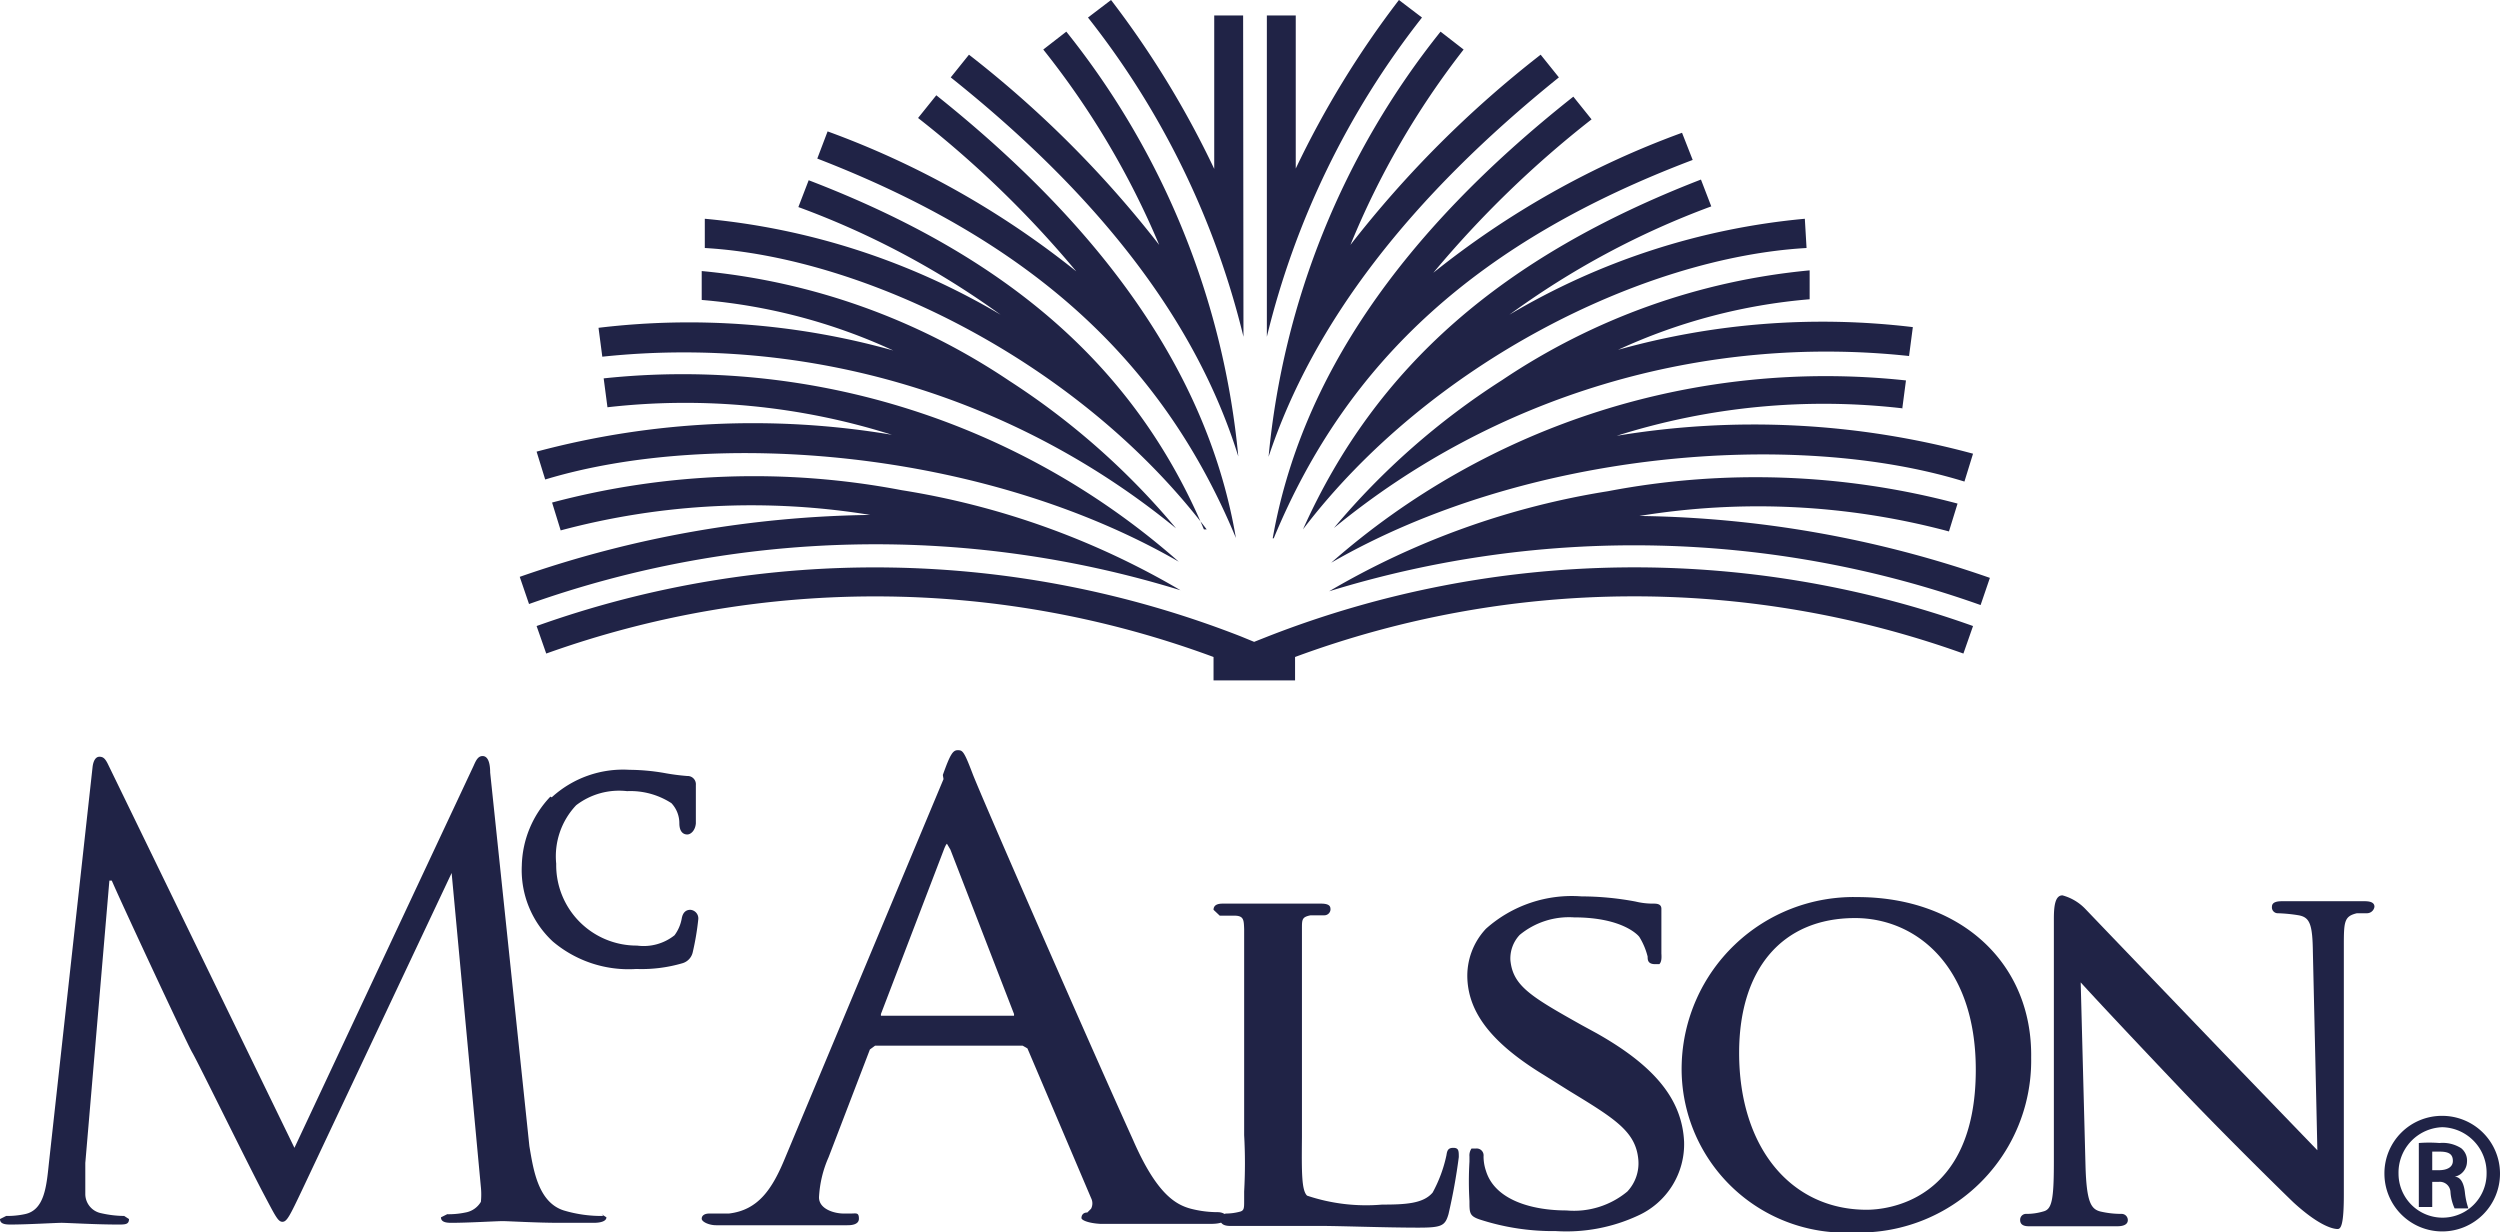
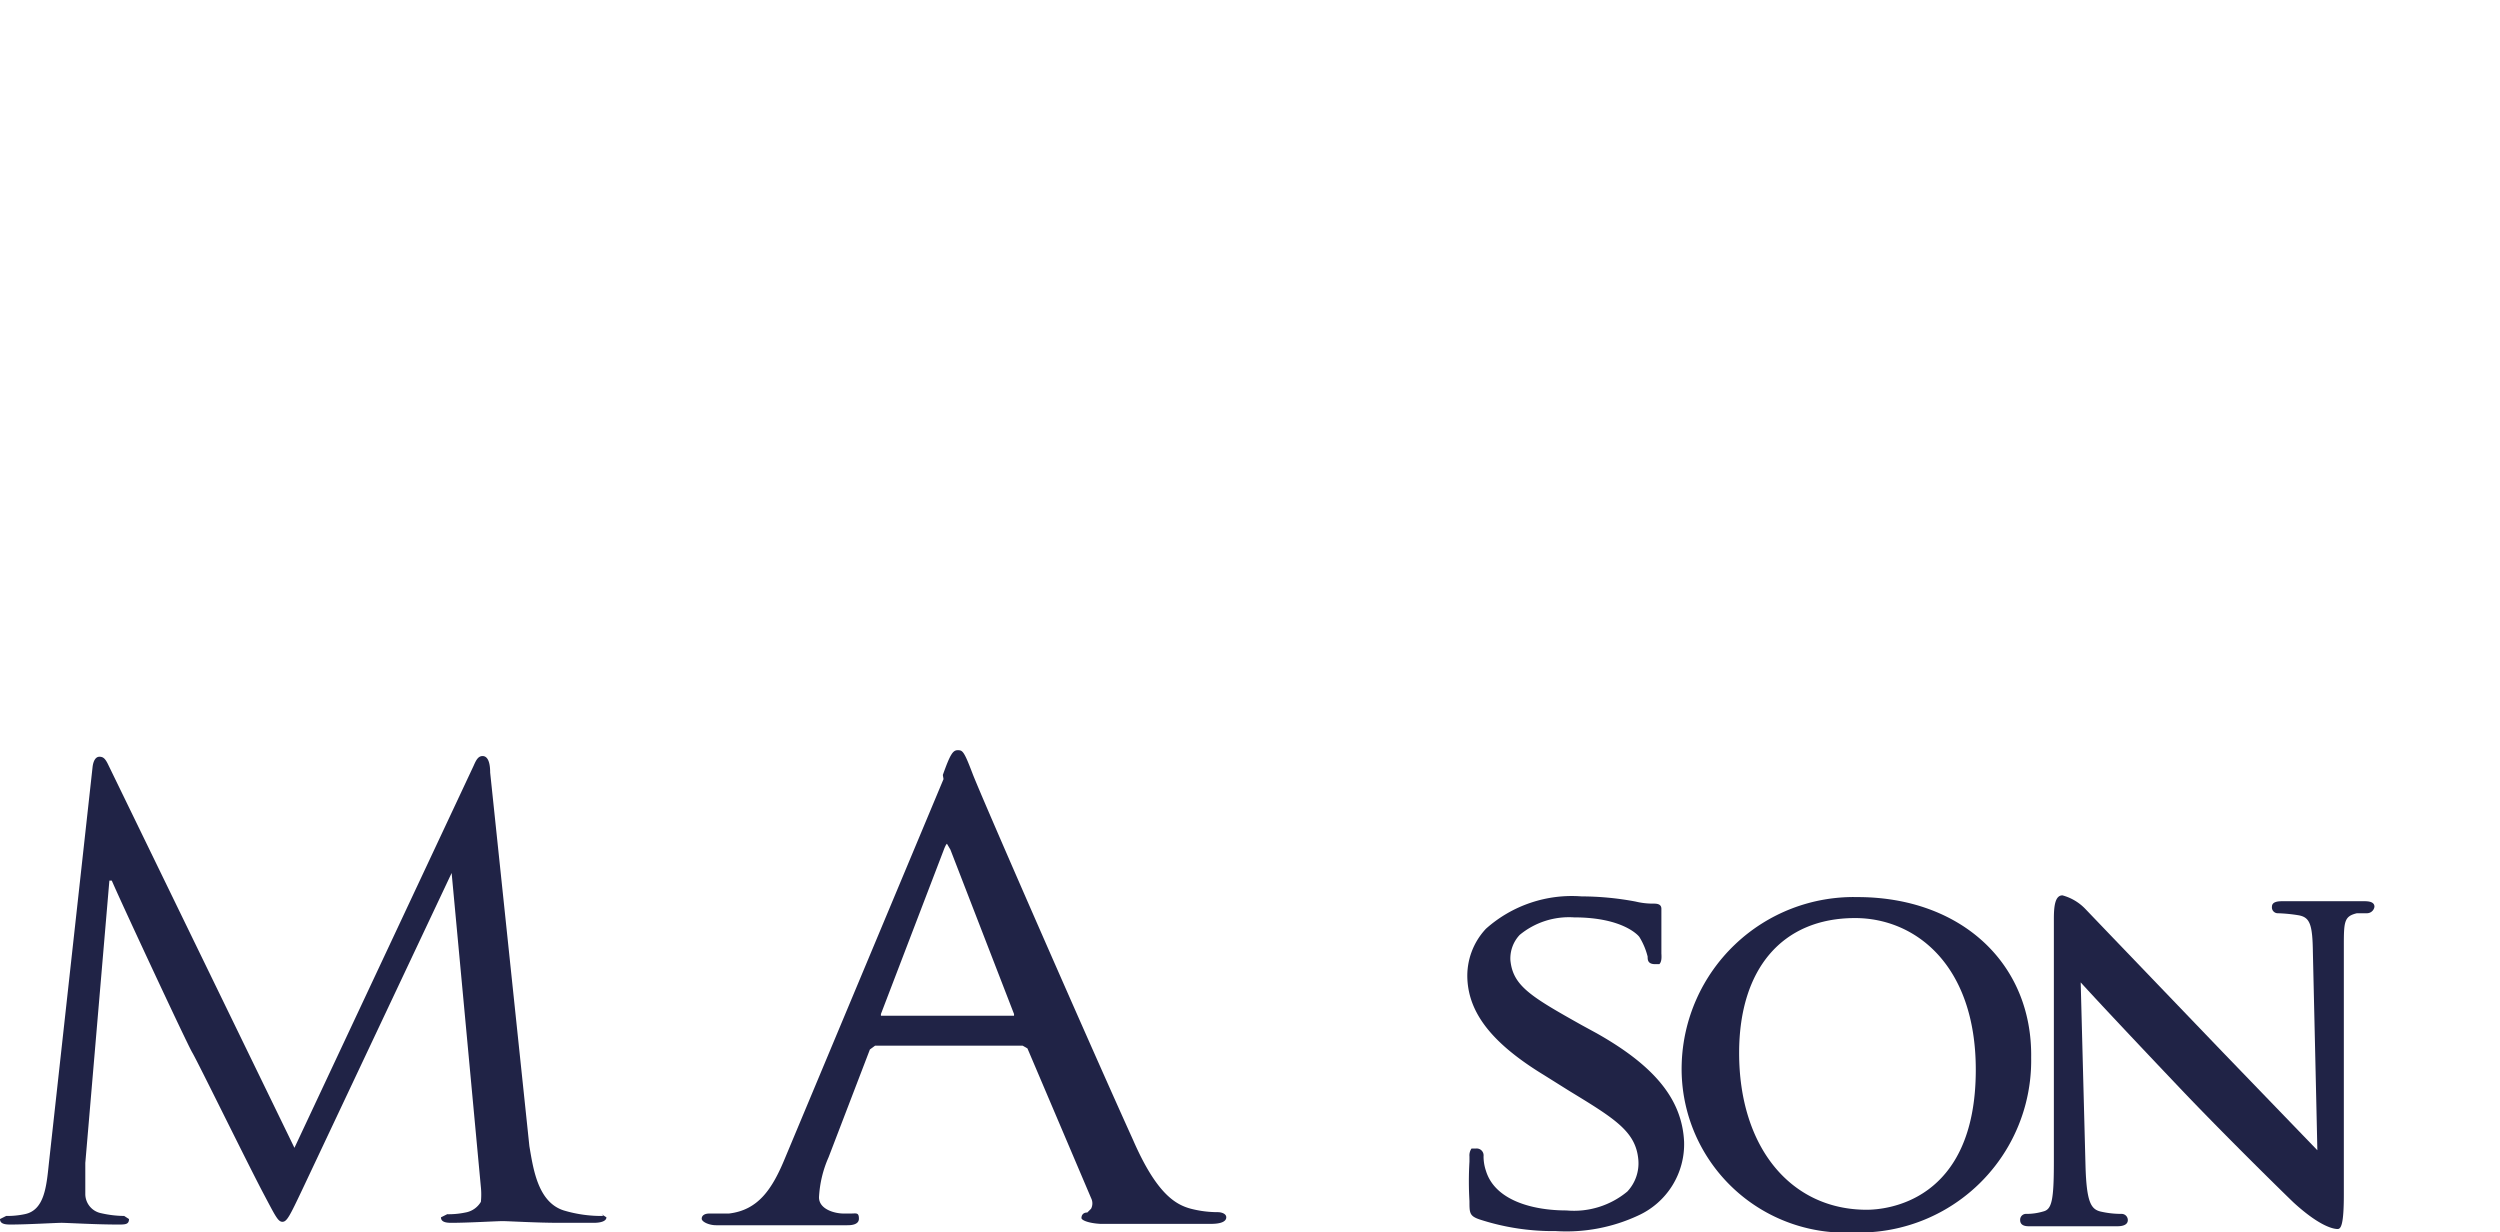
<svg xmlns="http://www.w3.org/2000/svg" viewBox="0 0 72.68 35.83">
  <defs>
    <style>.cls-1{fill:#202346;}</style>
  </defs>
  <g id="Layer_2" data-name="Layer 2">
    <g id="logo">
-       <path class="cls-1" d="M16,23.16a3,3,0,0,0-.83,2,2.83,2.83,0,0,0,.9,2.21,3.41,3.41,0,0,0,2.43.8A4.21,4.21,0,0,0,19.85,28a.43.43,0,0,0,.29-.32,7.74,7.74,0,0,0,.16-.95.25.25,0,0,0-.23-.28c-.13,0-.22.08-.25.25a1.16,1.16,0,0,1-.21.49,1.44,1.44,0,0,1-1.09.3,2.34,2.34,0,0,1-2.35-2.38,2.16,2.16,0,0,1,.58-1.7A2.05,2.05,0,0,1,18.23,23a2.19,2.19,0,0,1,1.29.35.85.85,0,0,1,.23.58c0,.27.13.33.23.33s.23-.11.25-.32v-.25l0-.47,0-.4a.24.24,0,0,0-.25-.26,6.39,6.39,0,0,1-.68-.09h0a6.14,6.14,0,0,0-1-.09,3.07,3.07,0,0,0-2.26.8" />
      <path class="cls-1" d="M27.43,22.65l-4.6,11c-.38.93-.79,1.53-1.64,1.63l-.57,0c-.14,0-.22.06-.22.15s.21.19.42.19l1.8,0,.45,0,.51,0,1.05,0c.08,0,.34,0,.34-.19s-.08-.15-.24-.15h-.2c-.28,0-.72-.13-.72-.47a3.28,3.28,0,0,1,.28-1.17l1.2-3.13.15-.11h4.29l.14.08,1.85,4.35a.34.34,0,0,1,0,.31l-.11.11c-.14,0-.17.1-.17.16s.19.15.55.17h.09c.89,0,2,0,3.13,0,.29,0,.44-.07.44-.19s-.17-.15-.24-.15a3.14,3.14,0,0,1-.79-.1c-.45-.12-1-.44-1.68-2-1.27-2.8-4.42-10-4.67-10.66s-.29-.67-.43-.67-.22.13-.43.72m-1.8,7v-.05l1.83-4.78c.06-.16.09-.17.09-.17s0,0,.1.17l1.85,4.78v.05H25.63Z" />
-       <path class="cls-1" d="M37.23,26.27h-.41l-1.26,0c-.08,0-.28,0-.28.18l.18.17.42,0c.28,0,.28.12.29.39v.22c0,.39,0,.73,0,2.63V33a14.7,14.7,0,0,1,0,1.64l0,.27c0,.22,0,.29-.14.32a1.57,1.57,0,0,1-.37.05.18.18,0,0,0-.18.18c0,.08.05.18.28.18l.74,0,.51,0,1,0h.37c.58,0,1.9.05,2.85.05.68,0,.78-.05.88-.39a16.82,16.82,0,0,0,.3-1.66c0-.18,0-.27-.16-.27s-.18.09-.2.22a4,4,0,0,1-.4,1.08c-.27.32-.78.35-1.47.35A5.39,5.39,0,0,1,38,34.76c-.16-.15-.16-.67-.15-1.7V29.87c0-1.9,0-2.24,0-2.63V27c0-.27,0-.34.25-.39l.4,0a.18.18,0,0,0,.18-.16c0-.08,0-.18-.28-.18l-1.17,0" />
      <path class="cls-1" d="M43.2,27a2,2,0,0,0-.54,1.47c.05,1,.73,1.87,2.22,2.78l.75.47c1.33.81,1.93,1.18,2,2a1.2,1.2,0,0,1-.32.92,2.43,2.43,0,0,1-1.77.55c-1,0-2.08-.3-2.34-1.15a1.3,1.3,0,0,1-.07-.43.2.2,0,0,0-.22-.22l-.13,0a.35.35,0,0,0-.06.23v.15a9.81,9.81,0,0,0,0,1.15c0,.34,0,.43.29.53h0a6.87,6.87,0,0,0,2.22.34,4.94,4.94,0,0,0,2.39-.45,2.28,2.28,0,0,0,1.34-2.15c-.06-1.22-.84-2.19-2.54-3.15l-.44-.24c-1.48-.83-2-1.14-2.07-1.89a1,1,0,0,1,.27-.73,2.25,2.25,0,0,1,1.58-.51c1.45,0,1.89.55,1.9.57a2,2,0,0,1,.24.57c0,.09,0,.22.22.22l.12,0c.06-.06.07-.16.06-.31,0-.66,0-1,0-1.21v-.09c0-.15-.15-.15-.24-.15a2.12,2.12,0,0,1-.51-.06,8.58,8.58,0,0,0-1.57-.15A3.75,3.75,0,0,0,43.2,27" />
      <path class="cls-1" d="M48.89,30.94a4.76,4.76,0,0,0,5,4.89,5,5,0,0,0,5.16-5.08C59.09,28,57,26.08,54,26.08a5,5,0,0,0-5.11,4.86m1.67-.33c0-2.45,1.26-3.92,3.37-3.92,1.75,0,3.51,1.36,3.51,4.41,0,3.87-2.64,4.07-3.17,4.07C52.05,35.17,50.56,33.34,50.56,30.61Z" />
      <path class="cls-1" d="M59.71,26.77v7c0,1.13-.06,1.39-.31,1.45a1.7,1.7,0,0,1-.5.07.17.17,0,0,0-.17.18c0,.18.19.18.27.18l1,0h.4l1.15,0c.2,0,.31-.06.31-.18a.18.18,0,0,0-.18-.18,2.65,2.65,0,0,1-.62-.07c-.27-.07-.4-.27-.43-1.32l-.14-5.34c.49.54,1.58,1.7,2.9,3.09s3.18,3.21,3.3,3.32c.78.71,1.17.76,1.27.76s.18-.14.18-1l0-7.18c0-.75,0-.91.38-1l.29,0a.22.22,0,0,0,.22-.19c0-.16-.21-.16-.31-.16l-.84,0h-.51l-1,0c-.11,0-.32,0-.32.16a.17.17,0,0,0,.17.19,4.51,4.51,0,0,1,.61.06c.32.06.4.26.41,1.07,0,0,.11,4.76.13,5.76l-2.74-2.84-3.32-3.46-.68-.71a1.44,1.44,0,0,0-.67-.4c-.22,0-.25.33-.25.69" />
      <path class="cls-1" d="M17.54,35.35a3.8,3.8,0,0,1-1.15-.16c-.76-.24-.89-1.23-1-1.87L14.25,22.46c0-.34-.09-.48-.22-.48s-.19.12-.26.28L8.56,33.37,3.15,22.24C3.06,22.05,3,22,2.89,22s-.18.12-.2.31L1.42,33.83c-.07.67-.13,1.36-.71,1.47a2.43,2.43,0,0,1-.53.05L0,35.44c0,.13.12.16.3.16.48,0,1.33-.05,1.49-.05s1,.05,1.64.05c.21,0,.32,0,.32-.16l-.14-.09a3.09,3.09,0,0,1-.67-.08.57.57,0,0,1-.46-.55c0-.3,0-.62,0-.91l.7-8.21h.07c.2.48,2.18,4.73,2.34,5s1.61,3.23,2.07,4.1c.34.64.42.82.55.82s.21-.16.58-.94l4.34-9.2h0l.85,9.13a2.12,2.12,0,0,1,0,.43.65.65,0,0,1-.45.31,2.39,2.39,0,0,1-.53.05l-.18.09c0,.13.13.16.3.16.48,0,1.33-.05,1.49-.05s1,.05,1.65.05h1c.21,0,.37-.05.37-.16l-.14-.09" />
-       <path class="cls-1" d="M71,32.44a1.68,1.68,0,1,1-1.68,1.68A1.67,1.67,0,0,1,71,32.44h0m0,.33a1.32,1.32,0,0,0-1.27,1.35,1.28,1.28,0,1,0,2.56,0A1.32,1.32,0,0,0,71,32.77Zm-.29,2.32h-.39V33.23a3.72,3.72,0,0,1,.6,0,1,1,0,0,1,.63.15.46.46,0,0,1,.17.4.45.45,0,0,1-.36.43h0c.17,0,.27.18.3.46a2.19,2.19,0,0,0,.1.46h-.4a1.36,1.36,0,0,1-.12-.48.31.31,0,0,0-.35-.29h-.18Zm0-1.07h.19c.23,0,.41-.08.41-.27s-.11-.27-.38-.27h-.22Z" />
-       <path class="cls-1" d="M37.88,15.39c3.7-4.86,9.92-7.91,14.64-8.18l-.05-.85a20.48,20.48,0,0,0-8.59,2.79A24,24,0,0,1,49.75,6l-.3-.78C43.67,7.46,40,10.66,37.88,15.39m-.85.26c2.15-5.2,6-8.66,12.18-11l-.31-.79a25.48,25.48,0,0,0-7.23,4.07,30.18,30.18,0,0,1,4.6-4.46l-.53-.66C40.68,6.81,37.81,11.05,37,15.65Zm8.29-13.4-.53-.66a31.39,31.39,0,0,0-5.53,5.53,24,24,0,0,1,3.29-5.68L41.88.92a23.26,23.26,0,0,0-5,12.36C38.18,9.37,41,5.73,45.32,2.25Zm-6.54,13.1a22.55,22.55,0,0,1,16.72-5l.11-.84a22,22,0,0,0-8.57.66,16.56,16.56,0,0,1,5.57-1.47l0-.84a19.25,19.25,0,0,0-8.94,3.19A21.39,21.39,0,0,0,38.78,15.35ZM47.66,15a21.44,21.44,0,0,1,9,.45l.25-.81a22.85,22.85,0,0,0-10.16-.36,23.16,23.16,0,0,0-8.11,2.91,30.08,30.08,0,0,1,18.94.4l.27-.79A32.14,32.14,0,0,0,47.66,15Zm7.64-3.1.11-.84a21.77,21.77,0,0,0-16.71,5.3c5.69-3.28,13.53-3.87,18.41-2.36l.25-.81A24.34,24.34,0,0,0,47,12.67,19.93,19.93,0,0,1,55.3,11.87ZM40.67,0a27.51,27.51,0,0,0-3,4.9V.45h-.84V9.79A24.29,24.29,0,0,1,41.34.51ZM34.19,15.36a21.48,21.48,0,0,0-4.85-4.29A19.25,19.25,0,0,0,20.4,7.88l0,.84a16.56,16.56,0,0,1,5.57,1.47,22,22,0,0,0-8.57-.66l.11.84A22.57,22.57,0,0,1,34.19,15.36Zm.13,1.8a23.16,23.16,0,0,0-8.11-2.91,22.85,22.85,0,0,0-10.16.36l.25.81a21.44,21.44,0,0,1,9-.45,32.14,32.14,0,0,0-10.19,1.8l.27.79A30.08,30.08,0,0,1,34.32,17.16Zm2.57,1.33-.43.17-.39-.16a29.22,29.22,0,0,0-20.47-.3l.28.8a28.35,28.35,0,0,1,19.4.1v.68h2.37v-.54h0V19.1A28.41,28.41,0,0,1,57.08,19l.28-.8A29.27,29.27,0,0,0,36.89,18.49Zm-2.62-2.16A21.8,21.8,0,0,0,17.55,11l.11.84a19.93,19.93,0,0,1,8.27.8,24.34,24.34,0,0,0-10.33.49l.25.81C20.73,12.46,28.58,13.05,34.27,16.33Zm1.66-.69c-.78-4.59-3.65-8.83-8.71-12.87l-.53.66a30.19,30.19,0,0,1,4.6,4.46,25.48,25.48,0,0,0-7.23-4.07l-.3.79C29.94,7,33.78,10.45,35.93,15.64ZM36,13.27a23.26,23.26,0,0,0-5-12.35l-.67.52A24,24,0,0,1,33.7,7.12a31.39,31.39,0,0,0-5.53-5.53l-.53.66C32,5.73,34.79,9.37,36,13.27Zm-1,2.12C33,10.66,29.3,7.46,23.51,5.24l-.3.78a24.27,24.27,0,0,1,5.88,3.13,20.56,20.56,0,0,0-8.6-2.79l0,.85C25.16,7.48,31.39,10.53,35.08,15.39ZM36.14.45H35.3V4.91a27.23,27.23,0,0,0-3-4.91l-.67.51a24.14,24.14,0,0,1,4.52,9.28Z" />
    </g>
  </g>
</svg>